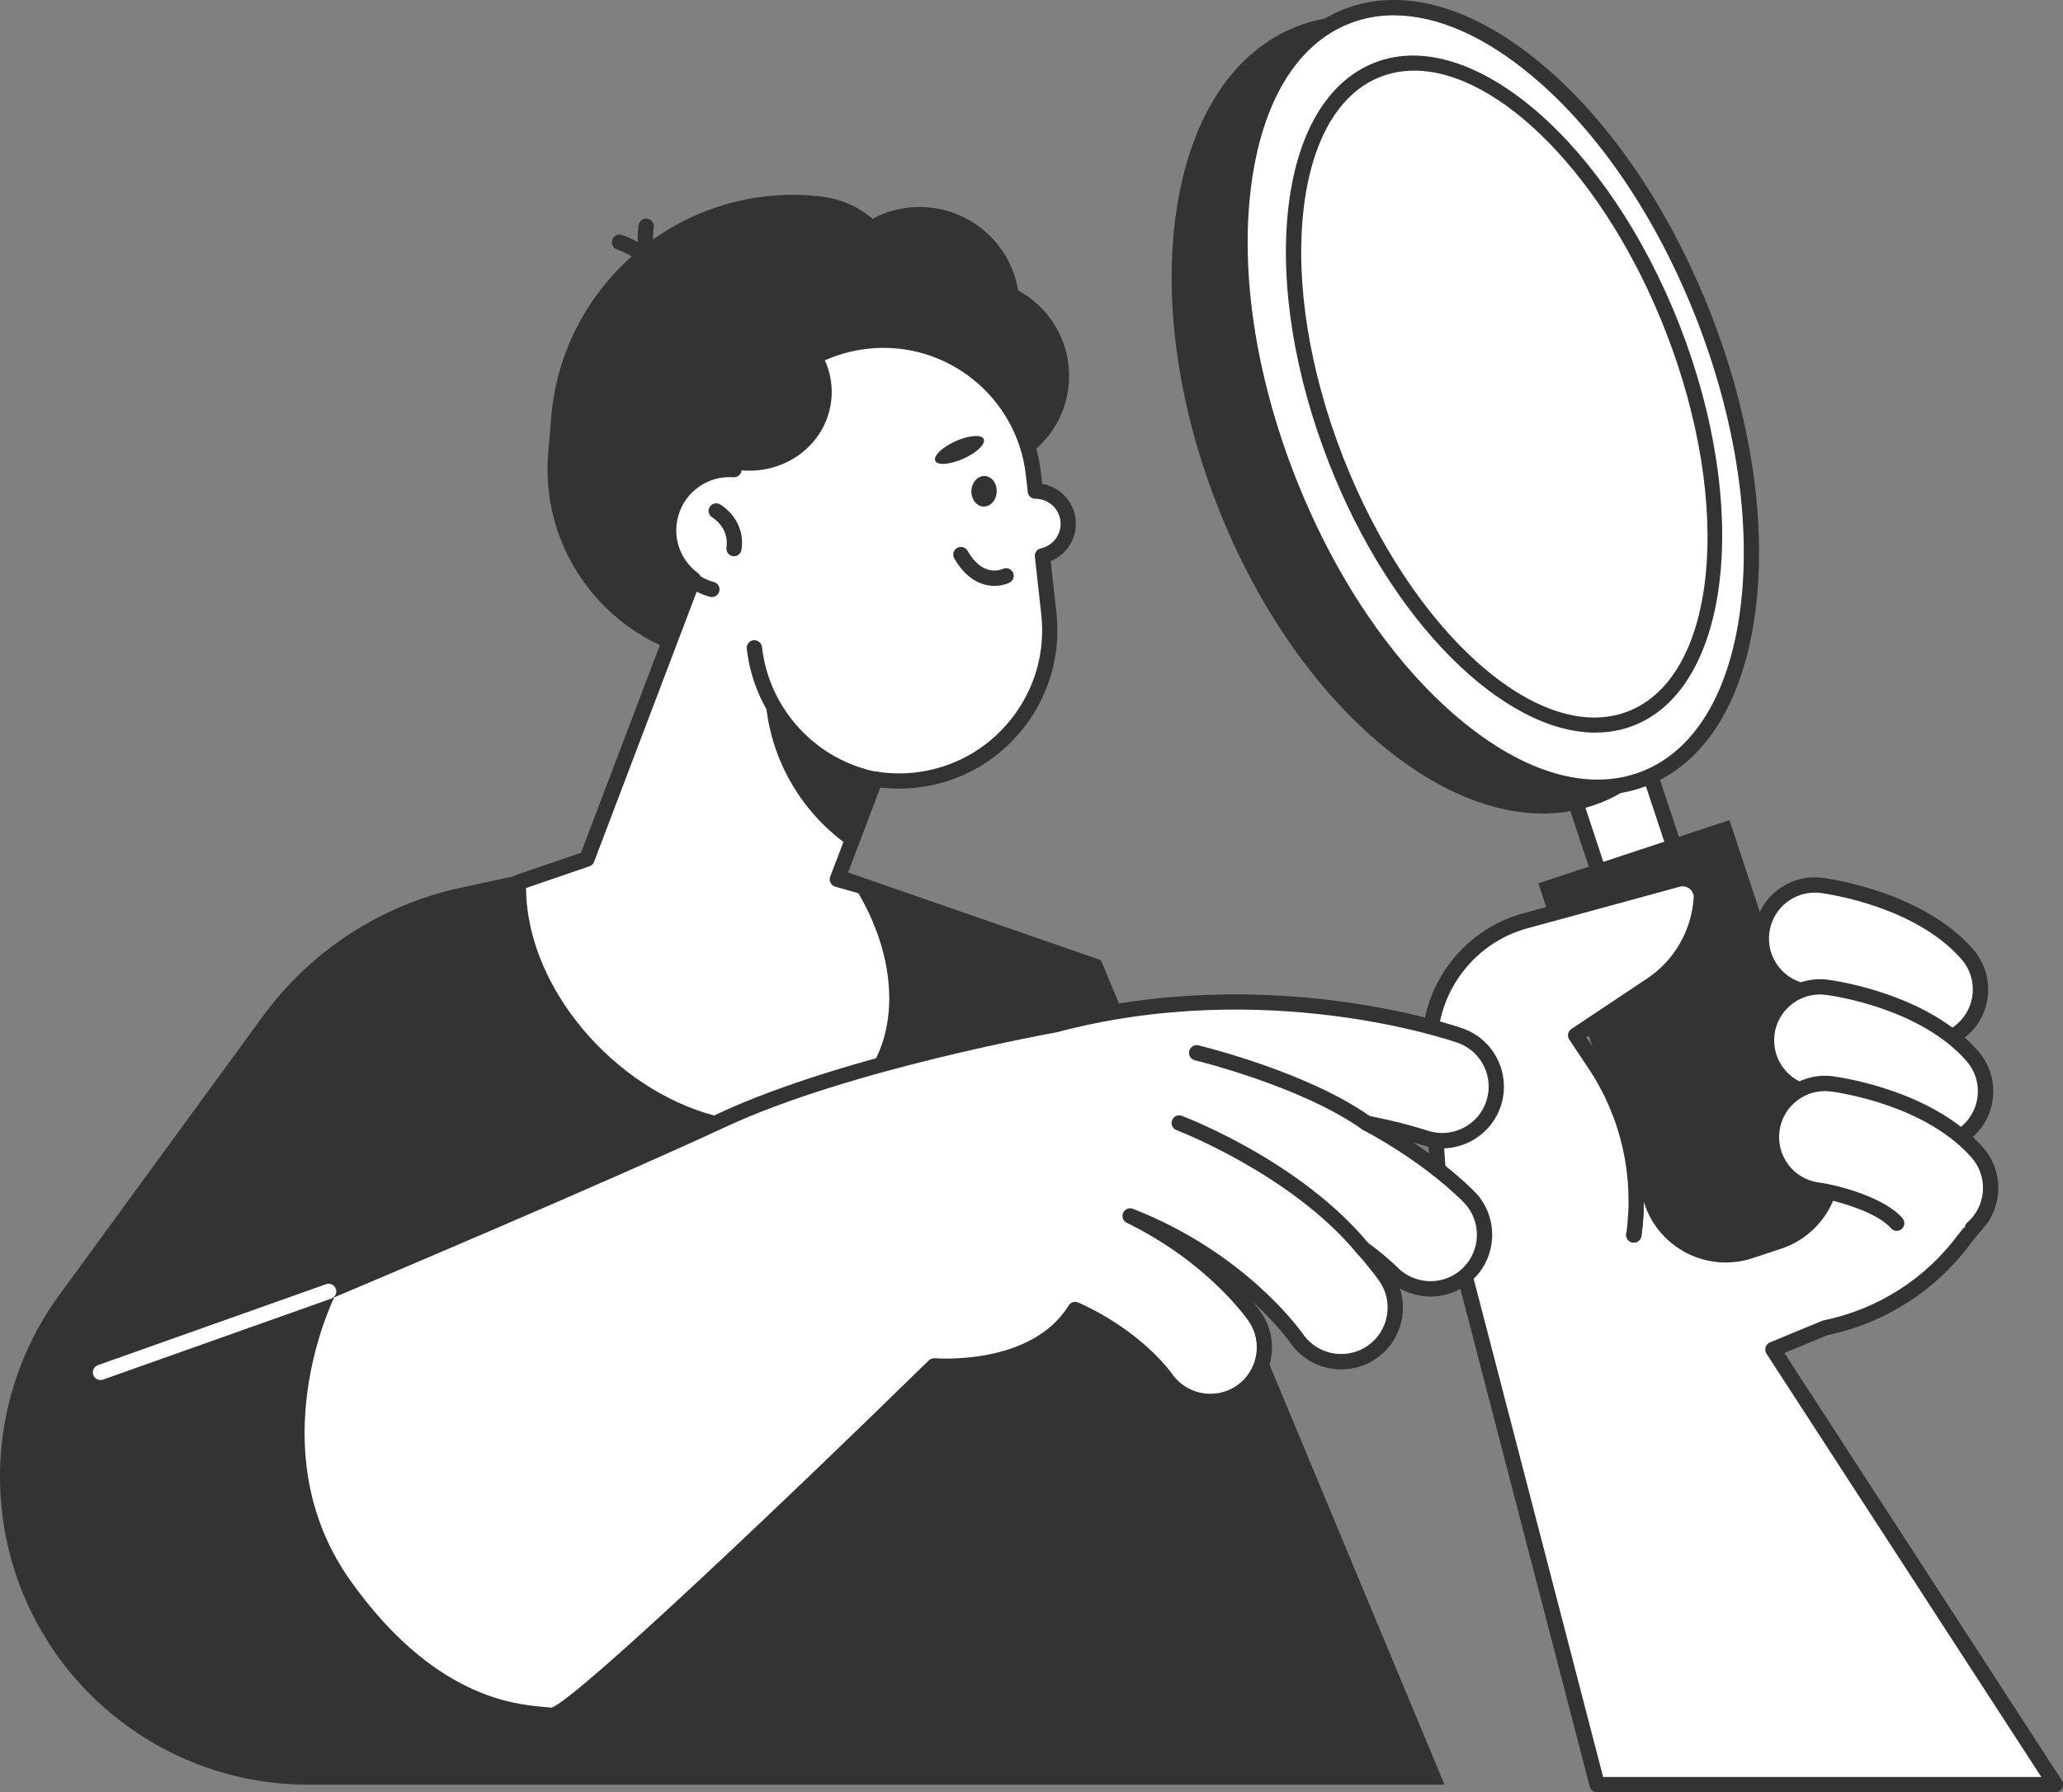
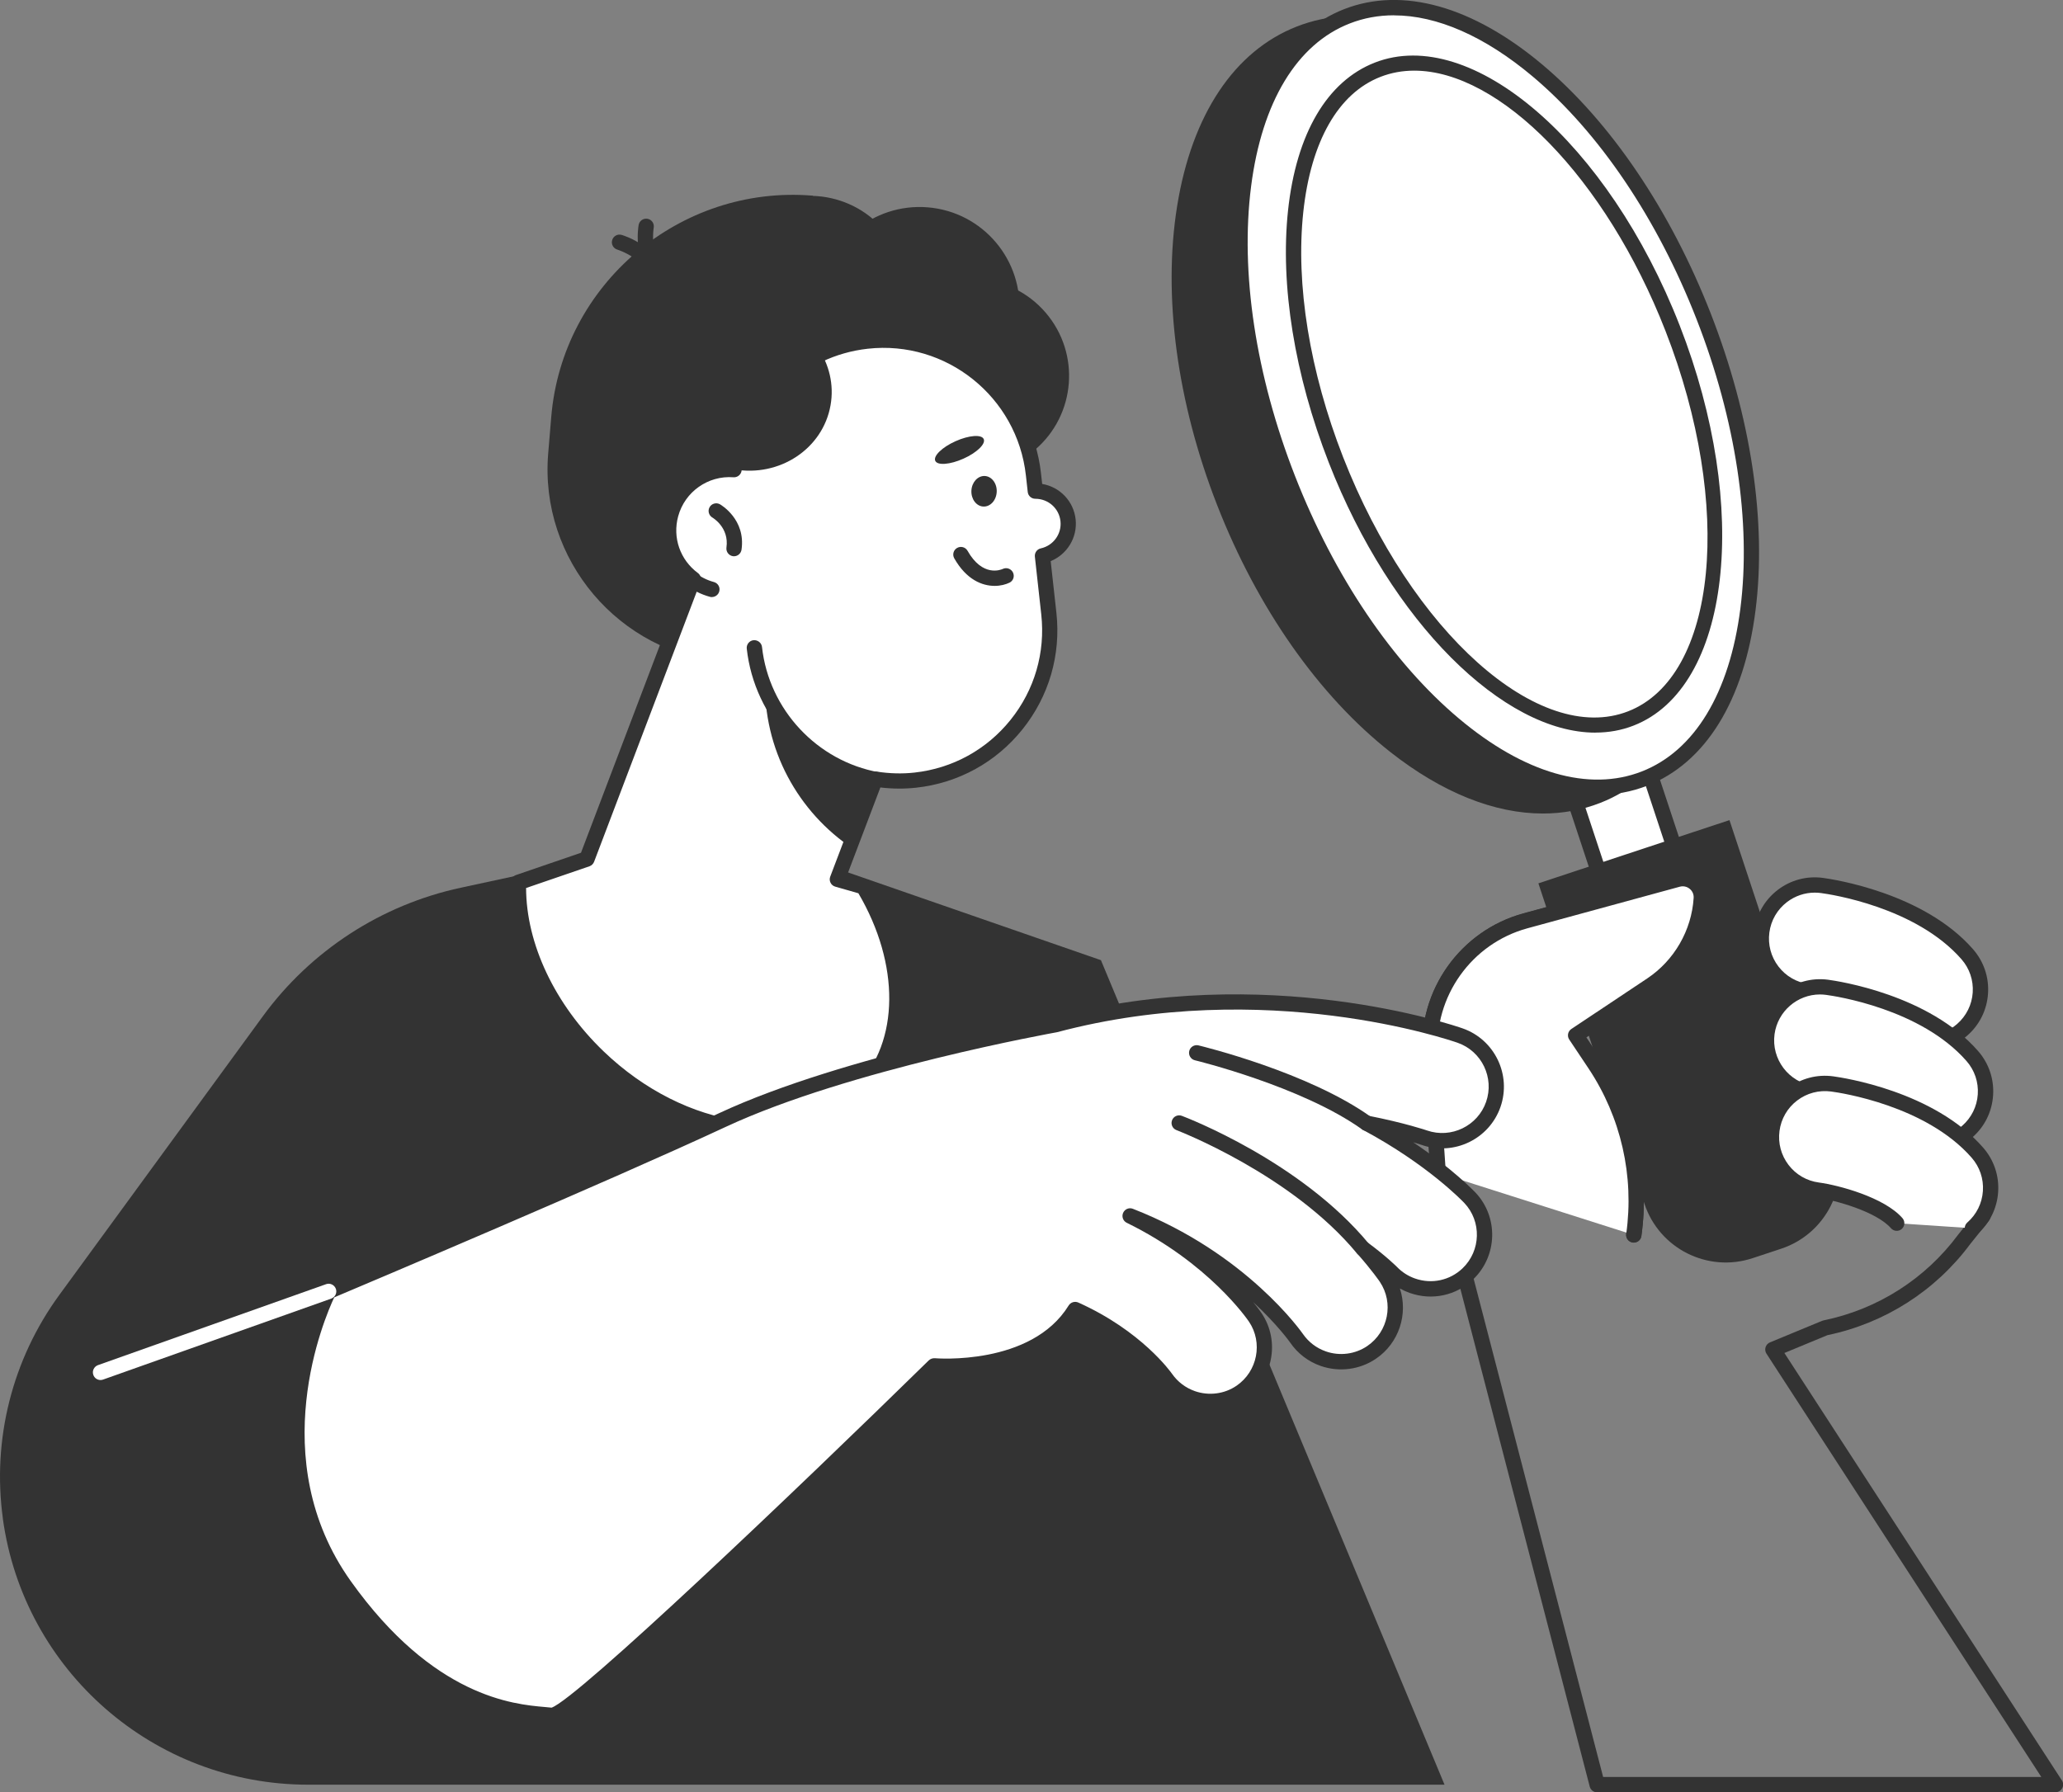
<svg xmlns="http://www.w3.org/2000/svg" id="Layer_2" viewBox="0 0 358.53 311.55">
  <rect x="0" y="0" width="358.53" height="311.55" fill="#808080" stroke="none" />
  <defs>
    <style>.cls-1{fill:#fff;}.cls-2{fill:#333;}</style>
  </defs>
  <g id="_Layer_">
    <g>
      <path class="cls-2" d="M251.03,310.22H53.55c-26.76,0-49.42-19.76-53.06-46.27H.5c-1.89-13.74,1.63-27.67,9.81-38.86l35.37-48.44c8.33-11.41,20.57-19.36,34.38-22.34l46.24-9.97,65.03,22.56,59.72,143.33Z" />
      <g>
        <rect class="cls-1" x="283.48" y="134.27" width="13.82" height="66.53" transform="translate(-37.93 99.7) rotate(-18.31)" />
        <path class="cls-2" d="M294.28,202.62c-.21,0-.41-.05-.6-.14-.32-.16-.55-.44-.67-.77l-20.9-63.16c-.23-.7,.15-1.45,.85-1.68l13.12-4.34c.34-.11,.7-.08,1.02,.07,.32,.16,.55,.44,.67,.77l20.9,63.16c.23,.7-.15,1.45-.85,1.68l-13.12,4.34c-.14,.05-.28,.07-.42,.07Zm-19.22-63.65l20.06,60.64,10.59-3.5-20.06-60.64-10.59,3.5Z" />
      </g>
      <g>
        <path class="cls-2" d="M142.03,116.46l-16.03-1.33c-18.43-1.53-32.26-17.86-30.73-36.29l.53-6.35c1.91-23.08,22.36-40.39,45.44-38.48l1.23,6.5c14.47,1.2,25.32,14.02,24.12,28.48l-2.38,28.7c-.93,11.26-10.91,19.71-22.17,18.77Z" />
        <ellipse class="cls-2" cx="136.83" cy="79.67" rx="35.46" ry="37.75" transform="translate(13.76 179.28) rotate(-69.2)" />
        <path class="cls-2" d="M126.13,81.07c1.99-11.94,11.11-21.98,22.62-23.82h0c7.17-1.14,13.84,1.13,18.7,5.69-3.2-.87-12.33-2.79-16.19,2.26-4.72,6.18-10.02,19.38-25.13,15.87Z" />
        <circle class="cls-2" cx="168.92" cy="65.34" r="16.88" transform="translate(-1.85 125.69) rotate(-40.61)" />
        <path class="cls-2" d="M134.1,38.67c-18.39,.8-33.82,14.84-36.03,33.45,3.88,3.07,8.73,5.08,14.12,5.53,13.99,1.16,26.23-8.69,27.34-22,.53-6.34-1.57-12.32-5.42-16.97Z" />
        <circle class="cls-2" cx="140.75" cy="50.92" r="16.88" transform="translate(.76 103.88) rotate(-40.61)" />
        <path class="cls-2" d="M177.12,54.78c-.79,9.56-9.18,16.66-18.74,15.87s-16.66-9.18-15.87-18.74c.79-9.56,9.18-16.66,18.74-15.87,9.56,.79,16.66,9.18,15.87,18.74Z" />
        <path class="cls-2" d="M114.81,50.63c-.63,0-1.18-.44-1.31-1.08-.87-4.54-6.16-6.14-6.21-6.16-.7-.21-1.11-.94-.9-1.65,.2-.71,.94-1.11,1.64-.91,.28,.08,6.91,2.05,8.09,8.21,.14,.72-.34,1.42-1.06,1.56-.08,.02-.17,.02-.25,.02Z" />
        <path class="cls-2" d="M115.53,50.28c-.28,0-.57-.09-.81-.27-4.98-3.81-3.78-10.62-3.73-10.91,.13-.72,.82-1.2,1.55-1.07,.72,.13,1.2,.83,1.07,1.55h0c-.01,.05-.94,5.51,2.73,8.31,.58,.45,.7,1.28,.25,1.87-.26,.34-.66,.52-1.06,.52Z" />
        <g>
          <path class="cls-1" d="M179.91,85.34l-.32-2.88c-1.59-14.4-14.55-24.79-28.96-23.19h0c-12.15,1.34-21.44,10.78-23.09,22.34-4.95-.38-9.63,2.79-10.99,7.75h0c-1.18,4.33,.51,8.76,3.91,11.28l-18.48,48.65-11.88,4.07c-.31,9.95,4.52,21.36,13.84,30.33,14.82,14.25,35.36,16.94,45.88,6.01,8.23-8.55,7.85-22.9,.21-35.57l-4.53-1.3,6.62-17.41c2.25,.35,4.57,.44,6.94,.18,14.4-1.59,24.79-14.55,23.2-28.96l-1.11-10.04c2.8-.62,4.76-3.23,4.46-6.15h0c-.3-2.95-2.8-5.11-5.7-5.11Z" />
          <path class="cls-2" d="M132.74,197.72c-9.8,0-20.78-4.49-29.71-13.07-9.26-8.91-14.59-20.62-14.25-31.33,.02-.55,.37-1.04,.9-1.22l11.29-3.87,17.92-47.16c-3.41-2.99-4.82-7.62-3.61-12.06,1.39-5.09,5.97-8.62,11.15-8.76,2.22-11.87,11.96-20.97,24.07-22.3,7.32-.8,14.51,1.28,20.26,5.88,5.75,4.6,9.36,11.17,10.16,18.49l.2,1.8c3.08,.52,5.49,3.01,5.82,6.2,.32,3.14-1.49,6.05-4.34,7.22l.99,8.96c.81,7.32-1.28,14.51-5.88,20.26-4.6,5.75-11.17,9.36-18.49,10.16-2.02,.22-4.1,.21-6.22-.04l-5.72,15.07,3.14,.9c.32,.09,.6,.3,.77,.59,8.15,13.52,7.99,28.46-.39,37.18-4.6,4.78-11.02,7.1-18.05,7.1Zm-41.31-43.41c0,9.72,4.99,20.28,13.45,28.42,14.27,13.72,34,16.43,44,6.05,7.45-7.74,7.55-21.16,.3-33.51l-4.02-1.15c-.36-.1-.66-.35-.82-.68-.17-.33-.19-.72-.05-1.07l6.61-17.41c.22-.59,.82-.94,1.45-.84,2.24,.35,4.46,.41,6.59,.17,6.61-.73,12.54-3.99,16.7-9.18,4.16-5.19,6.05-11.69,5.32-18.31l-1.11-10.04c-.07-.67,.37-1.3,1.03-1.44,2.18-.48,3.65-2.51,3.42-4.71-.23-2.23-2.11-3.91-4.37-3.91h0c-.68,0-1.25-.51-1.32-1.18l-.32-2.88c-1.51-13.65-13.84-23.54-27.49-22.02-11.3,1.25-20.31,9.97-21.92,21.2-.1,.69-.72,1.2-1.42,1.14-4.41-.33-8.44,2.52-9.6,6.78-1.01,3.7,.33,7.57,3.42,9.86,.48,.35,.66,.98,.45,1.54l-18.48,48.65c-.14,.37-.44,.66-.81,.79l-10.99,3.77Z" />
        </g>
        <path class="cls-2" d="M123.72,103.79c-.12,0-.23-.02-.35-.05-6.33-1.73-10.07-8.29-8.34-14.62,.19-.71,.93-1.12,1.63-.93,.71,.19,1.13,.92,.93,1.63-1.34,4.91,1.56,10.01,6.48,11.35,.71,.19,1.13,.92,.93,1.63-.16,.59-.7,.98-1.28,.98Z" />
        <path class="cls-2" d="M127.57,96.69c-.06,0-.13,0-.19-.01-.73-.11-1.23-.78-1.13-1.51,.5-3.49-2.4-5.18-2.43-5.2-.64-.37-.86-1.18-.5-1.81,.36-.64,1.17-.86,1.81-.5,.18,.11,4.5,2.63,3.74,7.89-.1,.66-.66,1.14-1.31,1.14Z" />
        <path class="cls-2" d="M172.86,101.84c-2.16,0-4.9-1.06-7.02-4.79-.36-.64-.14-1.45,.5-1.81,.64-.36,1.45-.14,1.81,.5,2.61,4.61,5.78,3.31,6.13,3.15,.66-.31,1.45-.03,1.77,.63,.31,.66,.05,1.44-.61,1.76-.64,.31-1.54,.56-2.59,.56Z" />
        <path class="cls-2" d="M173.22,85.5c-.07,1.47-1.11,2.61-2.33,2.55-1.21-.06-2.14-1.3-2.07-2.76,.07-1.47,1.11-2.61,2.33-2.55,1.21,.06,2.14,1.3,2.07,2.76Z" />
        <path class="cls-2" d="M170.96,76.32c.38,.84-1.2,2.37-3.53,3.41s-4.52,1.21-4.89,.37c-.38-.84,1.2-2.37,3.53-3.41,2.32-1.04,4.52-1.21,4.89-.37Z" />
        <path class="cls-2" d="M142.14,60.46c-10.55-.52-20.12,6.69-22.37,17.21,2.05,1.96,4.72,3.37,7.78,3.91,7.94,1.41,15.46-3.58,16.79-11.13,.64-3.6-.25-7.13-2.2-9.99Z" />
        <path class="cls-2" d="M152.52,136.88c-.08,0-.16,0-.24-.02-11.92-2.15-21.17-12.06-22.5-24.11-.08-.73,.45-1.39,1.18-1.47,.72-.06,1.39,.45,1.47,1.18,1.2,10.88,9.56,19.84,20.33,21.78,.72,.13,1.2,.82,1.07,1.54-.12,.64-.68,1.1-1.31,1.1Z" />
        <path class="cls-2" d="M134.38,121.08c-.53-1.01-1-2.03-1.42-3.06-.36,12.24,5.76,23.17,15.27,29.5l4.02-10.58c-7.48-2.94-13.9-8.35-17.86-15.86Z" />
      </g>
      <g>
-         <path class="cls-1" d="M283.94,214.67h0c1.46-10.39-.94-20.96-6.76-29.69l-3.35-5.02,13.19-8.79c5.07-3.38,8.27-8.93,8.65-15.02h0c.14-2.21-1.94-3.9-4.07-3.32l-26.49,7.23c-10.36,2.83-17.29,12.57-16.56,23.28l1.4,20.51,27.64,106.38h79.63l-49.1-75.64,9.09-3.76c9.68-1.99,18.29-7.47,24.18-15.41l3.24-4.04-11.29-44.62-41.58,5.31-7.79,42.61Z" />
        <path class="cls-2" d="M357.2,311.55h-79.63c-.61,0-1.14-.41-1.29-1l-27.64-106.38c-.02-.08-.03-.16-.04-.24l-1.4-20.51c-.77-11.3,6.6-21.67,17.54-24.66l26.49-7.23c1.44-.4,2.92-.08,4.08,.86,1.15,.94,1.76,2.33,1.67,3.82-.4,6.46-3.86,12.45-9.24,16.04l-12.08,8.05,2.61,3.92c6.01,9.01,8.49,19.88,6.98,30.61-.1,.73-.78,1.24-1.5,1.13-.73-.1-1.23-.78-1.13-1.5,1.42-10.08-.91-20.3-6.55-28.77l-3.35-5.02c-.41-.61-.24-1.44,.37-1.84l13.19-8.79c4.69-3.13,7.71-8.36,8.06-13.99,.04-.62-.21-1.2-.7-1.59-.48-.39-1.1-.52-1.7-.36l-26.49,7.23c-9.71,2.65-16.27,11.86-15.58,21.91l1.39,20.38,27.35,105.26h76.15l-47.77-73.59c-.21-.33-.27-.74-.15-1.12,.12-.38,.4-.68,.76-.83l9.09-3.76c.08-.03,.16-.06,.24-.07,9.37-1.92,17.68-7.21,23.38-14.9l2.86-3.57-10.84-42.83-40.41,5.16c-.72,.09-1.4-.42-1.49-1.15-.09-.73,.42-1.4,1.15-1.49l41.58-5.31c.65-.08,1.29,.34,1.46,.99l11.29,44.62c.1,.4,0,.83-.25,1.16l-3.24,4.04c-6.04,8.14-14.86,13.78-24.82,15.85l-7.49,3.1,48.23,74.3c.27,.41,.29,.93,.05,1.36-.23,.43-.68,.69-1.17,.69Z" />
      </g>
      <path class="cls-2" d="M278.02,146.21h34.98v58.67c0,8.21-6.67,14.88-14.88,14.88h-5.22c-8.21,0-14.88-6.67-14.88-14.88v-58.67h0Z" transform="translate(-42.52 102.08) rotate(-18.31)" />
      <g>
        <ellipse class="cls-2" cx="251.75" cy="72.09" rx="41.85" ry="71.11" transform="translate(-8.98 96.48) rotate(-21.32)" />
        <path class="cls-2" d="M268.14,141.41c-8.42,0-17.54-3.63-26.5-10.68-12.43-9.78-23.13-25.03-30.12-42.95-6.99-17.91-9.46-36.38-6.94-51.99,2.56-15.87,9.95-26.95,20.82-31.19,10.87-4.24,23.81-1.1,36.45,8.83,12.43,9.78,23.13,25.03,30.12,42.95,14.53,37.21,8.3,74.53-13.88,83.19-3.16,1.23-6.5,1.84-9.95,1.84ZM235.35,5.42c-3.13,0-6.14,.55-8.98,1.66-9.96,3.89-16.76,14.23-19.16,29.14-2.44,15.15-.03,33.13,6.79,50.6,6.82,17.48,17.22,32.33,29.29,41.82,11.86,9.33,23.88,12.33,33.83,8.45,20.81-8.12,26.36-43.9,12.37-79.74-6.82-17.48-17.22-32.33-29.29-41.82-8.48-6.67-17.03-10.11-24.86-10.11Z" />
      </g>
      <g>
        <ellipse class="cls-1" cx="259.94" cy="69.08" rx="38.79" ry="71.11" transform="translate(-7.33 99.25) rotate(-21.32)" />
        <path class="cls-2" d="M277.63,138.17c-8.1,0-16.99-3.83-25.81-11.25-11.88-9.99-22.26-25.35-29.25-43.25-6.99-17.9-9.75-36.23-7.78-51.63,2.01-15.68,8.69-26.49,18.81-30.45,10.12-3.95,22.36-.52,34.46,9.65,11.88,9.99,22.26,25.35,29.25,43.25h0c6.99,17.9,9.75,36.23,7.78,51.63-2,15.68-8.68,26.49-18.81,30.45-2.74,1.07-5.64,1.6-8.65,1.6ZM242.25,2.66c-2.68,0-5.26,.47-7.68,1.42-9.18,3.58-15.26,13.63-17.14,28.31-1.91,14.96,.79,32.83,7.62,50.32,6.83,17.49,16.94,32.47,28.49,42.18,11.32,9.52,22.61,12.79,31.78,9.21,9.18-3.58,15.26-13.63,17.14-28.31,1.91-14.96-.79-32.83-7.62-50.32h0c-6.83-17.49-16.94-32.47-28.48-42.18-8.33-7-16.63-10.62-24.1-10.62Z" />
      </g>
      <g>
        <ellipse class="cls-1" cx="261.43" cy="68.5" rx="31.41" ry="60.52" transform="translate(-7.01 99.75) rotate(-21.32)" />
        <path class="cls-2" d="M277.28,127.35c-15.98,0-35.51-19.16-46.35-46.94-5.95-15.26-8.47-30.82-7.08-43.84,1.43-13.32,6.78-22.45,15.08-25.69,16.82-6.56,40.59,13.94,52.99,45.71h0c12.4,31.77,8.81,62.96-8.01,69.53-2.12,.83-4.34,1.22-6.65,1.22ZM245.78,12.28c-2.04,0-4,.35-5.87,1.08-7.33,2.86-12.09,11.2-13.41,23.49-1.35,12.6,1.11,27.72,6.91,42.59,11.87,30.41,34.1,50.24,49.55,44.2,15.45-6.03,18.36-35.68,6.5-66.08h0c-10.43-26.73-28.87-45.28-43.67-45.28Z" />
      </g>
      <g>
        <path class="cls-1" d="M249.94,203.84l-1.4-20.51c-.73-10.71,6.2-20.46,16.56-23.28l26.49-7.23c2.14-.58,4.21,1.11,4.07,3.32h0c-.38,6.08-3.58,11.64-8.65,15.02l-13.19,8.79,3.35,5.02c5.82,8.73,8.23,19.3,6.76,29.69h0l-34-10.83Z" />
        <path class="cls-2" d="M283.94,216c-.06,0-.12,0-.19-.01-.73-.1-1.23-.78-1.13-1.5,1.42-10.08-.91-20.3-6.55-28.77l-3.35-5.02c-.41-.61-.24-1.44,.37-1.84l13.19-8.79c4.69-3.13,7.71-8.36,8.06-13.99,.04-.62-.21-1.2-.7-1.59-.48-.39-1.1-.52-1.7-.36l-26.49,7.23c-9.71,2.65-16.27,11.86-15.58,21.91l1.4,20.51c.05,.73-.5,1.37-1.24,1.42-.72,.02-1.37-.5-1.42-1.24l-1.4-20.51c-.77-11.3,6.6-21.67,17.54-24.66l26.49-7.23c1.44-.4,2.92-.08,4.08,.86,1.15,.94,1.76,2.33,1.67,3.82-.4,6.46-3.86,12.45-9.24,16.04l-12.08,8.05,2.61,3.92c6.01,9.01,8.49,19.88,6.98,30.61-.09,.66-.66,1.14-1.32,1.14Z" />
      </g>
      <g>
        <path class="cls-1" d="M334.88,181.3c-2.59,0-5.17-1.08-7.01-3.18-2.91-3.32-10.62-5.34-13.69-5.75-5.1-.68-8.68-5.36-8-10.46,.68-5.1,5.36-8.68,10.46-8,1.71,.23,16.98,2.5,25.24,11.94,3.39,3.87,2.99,9.75-.88,13.14-1.77,1.55-3.95,2.3-6.13,2.3Z" />
        <path class="cls-2" d="M334.88,182.63c-3.07,0-5.99-1.33-8.01-3.63-2.51-2.87-9.62-4.87-12.86-5.31-2.82-.38-5.32-1.83-7.05-4.08-1.73-2.26-2.47-5.05-2.09-7.87,.38-2.82,1.83-5.32,4.08-7.05,2.26-1.73,5.06-2.47,7.87-2.09,1.76,.24,17.49,2.58,26.07,12.39,1.87,2.14,2.8,4.88,2.61,7.72-.19,2.84-1.47,5.43-3.61,7.3-1.94,1.7-4.43,2.63-7,2.63Zm-19.49-27.47c-1.74,0-3.42,.57-4.83,1.64-1.69,1.3-2.78,3.17-3.06,5.29-.28,2.11,.28,4.21,1.57,5.9,1.29,1.69,3.17,2.78,5.29,3.06,3.36,.45,11.33,2.55,14.51,6.19,1.52,1.73,3.71,2.73,6.01,2.73,1.93,0,3.8-.7,5.25-1.98,1.6-1.4,2.57-3.35,2.71-5.47,.14-2.13-.55-4.18-1.96-5.79-7.94-9.07-22.75-11.28-24.42-11.5-.36-.05-.72-.07-1.07-.07Z" />
      </g>
      <g>
        <path class="cls-1" d="M335.76,199c-2.59,0-5.17-1.08-7.01-3.18-2.89-3.3-10.49-5.3-13.72-5.75-5.08-.71-8.64-5.4-7.95-10.49,.7-5.08,5.35-8.65,10.44-7.97,1.71,.23,16.98,2.5,25.24,11.94,3.39,3.87,2.99,9.75-.88,13.14-1.77,1.55-3.95,2.3-6.13,2.3Z" />
        <path class="cls-2" d="M335.76,200.33c-3.07,0-5.99-1.32-8.01-3.63-2.61-2.99-9.95-4.9-12.9-5.31-5.8-.81-9.87-6.19-9.08-11.98,.79-5.8,6.14-9.88,11.94-9.11,1.76,.24,17.49,2.58,26.06,12.39,1.87,2.14,2.8,4.88,2.61,7.72-.19,2.84-1.47,5.43-3.61,7.3-1.94,1.7-4.43,2.63-7,2.63Zm-19.47-27.47c-3.91,0-7.34,2.91-7.89,6.9-.59,4.35,2.46,8.38,6.82,8.99,2.69,.38,11.15,2.33,14.53,6.19,1.52,1.73,3.71,2.73,6.01,2.73,1.93,0,3.8-.7,5.25-1.98,1.6-1.4,2.57-3.35,2.71-5.47,.14-2.13-.55-4.18-1.96-5.79-7.94-9.07-22.75-11.28-24.42-11.5-.36-.05-.71-.07-1.06-.07Z" />
      </g>
      <g>
        <path class="cls-1" d="M329.64,212.63c-2.91-3.32-10.62-5.34-13.69-5.75-5.1-.68-8.68-5.36-8-10.46,.68-5.1,5.35-8.68,10.46-8,1.71,.23,16.98,2.5,25.24,11.94,3.39,3.87,3,9.75-.87,13.14l-13.14-.88Z" />
        <path class="cls-2" d="M342.78,214.83c-.37,0-.74-.15-1-.45-.48-.55-.43-1.39,.12-1.88,1.6-1.4,2.57-3.35,2.71-5.48,.14-2.13-.55-4.18-1.96-5.79-7.94-9.07-22.75-11.28-24.42-11.5-2.11-.28-4.21,.27-5.91,1.57-1.69,1.29-2.78,3.17-3.06,5.29-.28,2.11,.28,4.21,1.57,5.9,1.29,1.69,3.17,2.78,5.29,3.06,3.36,.45,11.33,2.55,14.51,6.19,.48,.55,.43,1.39-.12,1.88-.55,.48-1.39,.43-1.88-.13-2.51-2.87-9.62-4.87-12.86-5.31-2.82-.38-5.32-1.83-7.05-4.08-1.73-2.26-2.47-5.05-2.09-7.87,.38-2.82,1.82-5.32,4.08-7.05,2.26-1.73,5.06-2.47,7.88-2.09,1.76,.24,17.49,2.58,26.06,12.39,1.87,2.14,2.8,4.88,2.61,7.72-.19,2.84-1.47,5.43-3.61,7.3-.25,.22-.57,.33-.88,.33Z" />
      </g>
      <g>
        <g>
          <path class="cls-1" d="M57.11,224.49s46.67-19.65,68.47-29.81c21.8-10.16,57.79-16.53,57.79-16.53,36.64-9.73,69.04,1.39,70.4,1.87,4.89,1.72,7.46,7.07,5.75,11.96-1.71,4.89-7.06,7.48-11.96,5.79-.1-.04-3.86-1.3-10.05-2.52,11.26,6.02,17.49,12.47,17.93,12.95,3.56,3.76,3.39,9.66-.34,13.24-2.64,2.53-6.39,3.21-9.63,2.07-1.34-.47-2.59-1.25-3.64-2.34-.05-.05-1.77-1.78-4.94-4.12,2.5,2.82,3.86,4.79,4.04,5.05,2.88,4.3,1.74,10.09-2.54,12.99-2.56,1.74-5.68,2.04-8.4,1.08-1.83-.64-3.47-1.85-4.65-3.56-.11-.15-9.64-13.73-28.91-21.24,14.53,7.12,21.39,17.1,21.77,17.66,2.87,4.28,1.73,10.04-2.52,12.95-2.56,1.76-5.7,2.06-8.43,1.1-1.81-.63-3.44-1.82-4.62-3.5-.26-.38-5.15-7.19-15.75-11.94-7.01,11.38-24.51,9.79-24.51,9.79,0,0-62.54,61.31-66.49,60.75-3.95-.56-19.75,.2-35.98-22.58-16.93-23.76-2.77-51.1-2.77-51.1Z" />
          <path class="cls-2" d="M95.96,299.51c-.11,0-.2-.01-.29-.03-.34-.05-.77-.08-1.29-.13-5.6-.49-20.48-1.78-35.59-22.99-17.2-24.14-3.01-52.2-2.87-52.48,.14-.28,.38-.49,.67-.61,.47-.2,46.9-19.76,68.42-29.79,21.7-10.12,57.75-16.57,58.12-16.64,36.9-9.8,69.7,1.44,71.07,1.92,5.57,1.95,8.51,8.08,6.57,13.66-1.95,5.58-8.07,8.53-13.65,6.61-.01,0-.54-.18-1.51-.47,6.85,4.59,10.59,8.51,10.8,8.72,4.04,4.26,3.86,11.04-.39,15.11-2.93,2.81-7.15,3.72-11,2.36-.6-.21-1.18-.47-1.73-.78,1.45,4.43-.13,9.48-4.18,12.22-2.8,1.9-6.38,2.36-9.59,1.24-2.17-.76-4-2.16-5.3-4.06-.04-.06-2.18-3.09-6.43-7.04,.92,1.13,1.41,1.85,1.48,1.96,3.25,4.85,1.96,11.48-2.87,14.79-2.8,1.92-6.39,2.39-9.62,1.25-2.14-.75-3.96-2.13-5.26-3.99-.19-.27-4.57-6.42-14.18-11.02-6.96,9.83-21.27,9.64-24.48,9.47-2.62,2.57-16.87,16.48-31.35,30.18-30.23,28.6-34.19,30.54-35.53,30.54Zm.08-2.66h0Zm-37.96-71.33c-1.64,3.5-12.25,28.07,2.87,49.3,14.4,20.21,28.39,21.43,33.65,21.89,.49,.04,.91,.08,1.26,.12,4.47-1.55,42.47-37.74,65.55-60.36,.28-.27,.67-.4,1.05-.38,.17,.02,16.77,1.37,23.26-9.16,.35-.57,1.07-.79,1.68-.52,10.99,4.93,16.08,12.09,16.29,12.39,.98,1.4,2.35,2.44,3.97,3.01,2.43,.85,5.14,.5,7.24-.94,3.64-2.49,4.61-7.48,2.17-11.12-.28-.41-6.98-10.21-21.25-17.2-.64-.31-.92-1.08-.63-1.73,.29-.65,1.03-.97,1.7-.7,19.83,7.73,29.43,21.6,29.53,21.73,.98,1.42,2.36,2.48,3.99,3.05,2.41,.85,5.11,.5,7.21-.93,3.66-2.49,4.64-7.49,2.19-11.15-.01-.02-1.34-1.98-3.93-4.91-.45-.51-.44-1.28,.02-1.78,.46-.5,1.22-.58,1.77-.17,3.31,2.44,5.09,4.24,5.11,4.26,.89,.92,1.94,1.59,3.13,2.01,2.9,1.02,6.07,.34,8.27-1.77,3.2-3.06,3.33-8.16,.3-11.36-.26-.27-6.38-6.69-17.59-12.69-.58-.31-.85-1-.63-1.62,.22-.62,.86-.98,1.51-.86,6.39,1.26,10.19,2.55,10.23,2.57,4.2,1.45,8.81-.78,10.27-4.97,1.46-4.19-.75-8.8-4.94-10.27-1.35-.47-33.39-11.46-69.62-1.84-.47,.09-36.18,6.48-57.57,16.45-20.41,9.51-63.12,27.56-68.05,29.64Z" />
        </g>
        <g>
          <path class="cls-1" d="M207.97,183.01s18.72,4.5,29.53,12.23l-29.53-12.23Z" />
          <path class="cls-2" d="M237.5,196.57c-.27,0-.54-.08-.77-.25-10.48-7.49-28.89-11.98-29.07-12.02-.71-.17-1.15-.89-.98-1.61,.17-.71,.89-1.15,1.6-.98,.77,.19,19.1,4.65,30,12.45,.6,.43,.74,1.26,.31,1.86-.26,.36-.67,.56-1.08,.56Z" />
        </g>
        <g>
          <path class="cls-1" d="M204.93,195.2s20.2,7.63,31.94,21.84l-31.94-21.84Z" />
          <path class="cls-2" d="M236.87,218.37c-.38,0-.76-.16-1.03-.48-11.38-13.78-31.19-21.37-31.38-21.45-.69-.26-1.03-1.03-.77-1.71,.26-.69,1.03-1.03,1.71-.77,.84,.32,20.67,7.92,32.5,22.24,.47,.57,.39,1.4-.18,1.87-.25,.21-.55,.31-.85,.31Z" />
        </g>
      </g>
      <path class="cls-1" d="M17.47,239.88c-.55,0-1.06-.34-1.25-.89-.25-.69,.12-1.45,.81-1.7l39.64-14.07c.69-.25,1.45,.12,1.7,.81,.25,.69-.12,1.45-.81,1.7l-39.64,14.07c-.15,.05-.3,.08-.44,.08Z" />
    </g>
  </g>
</svg>